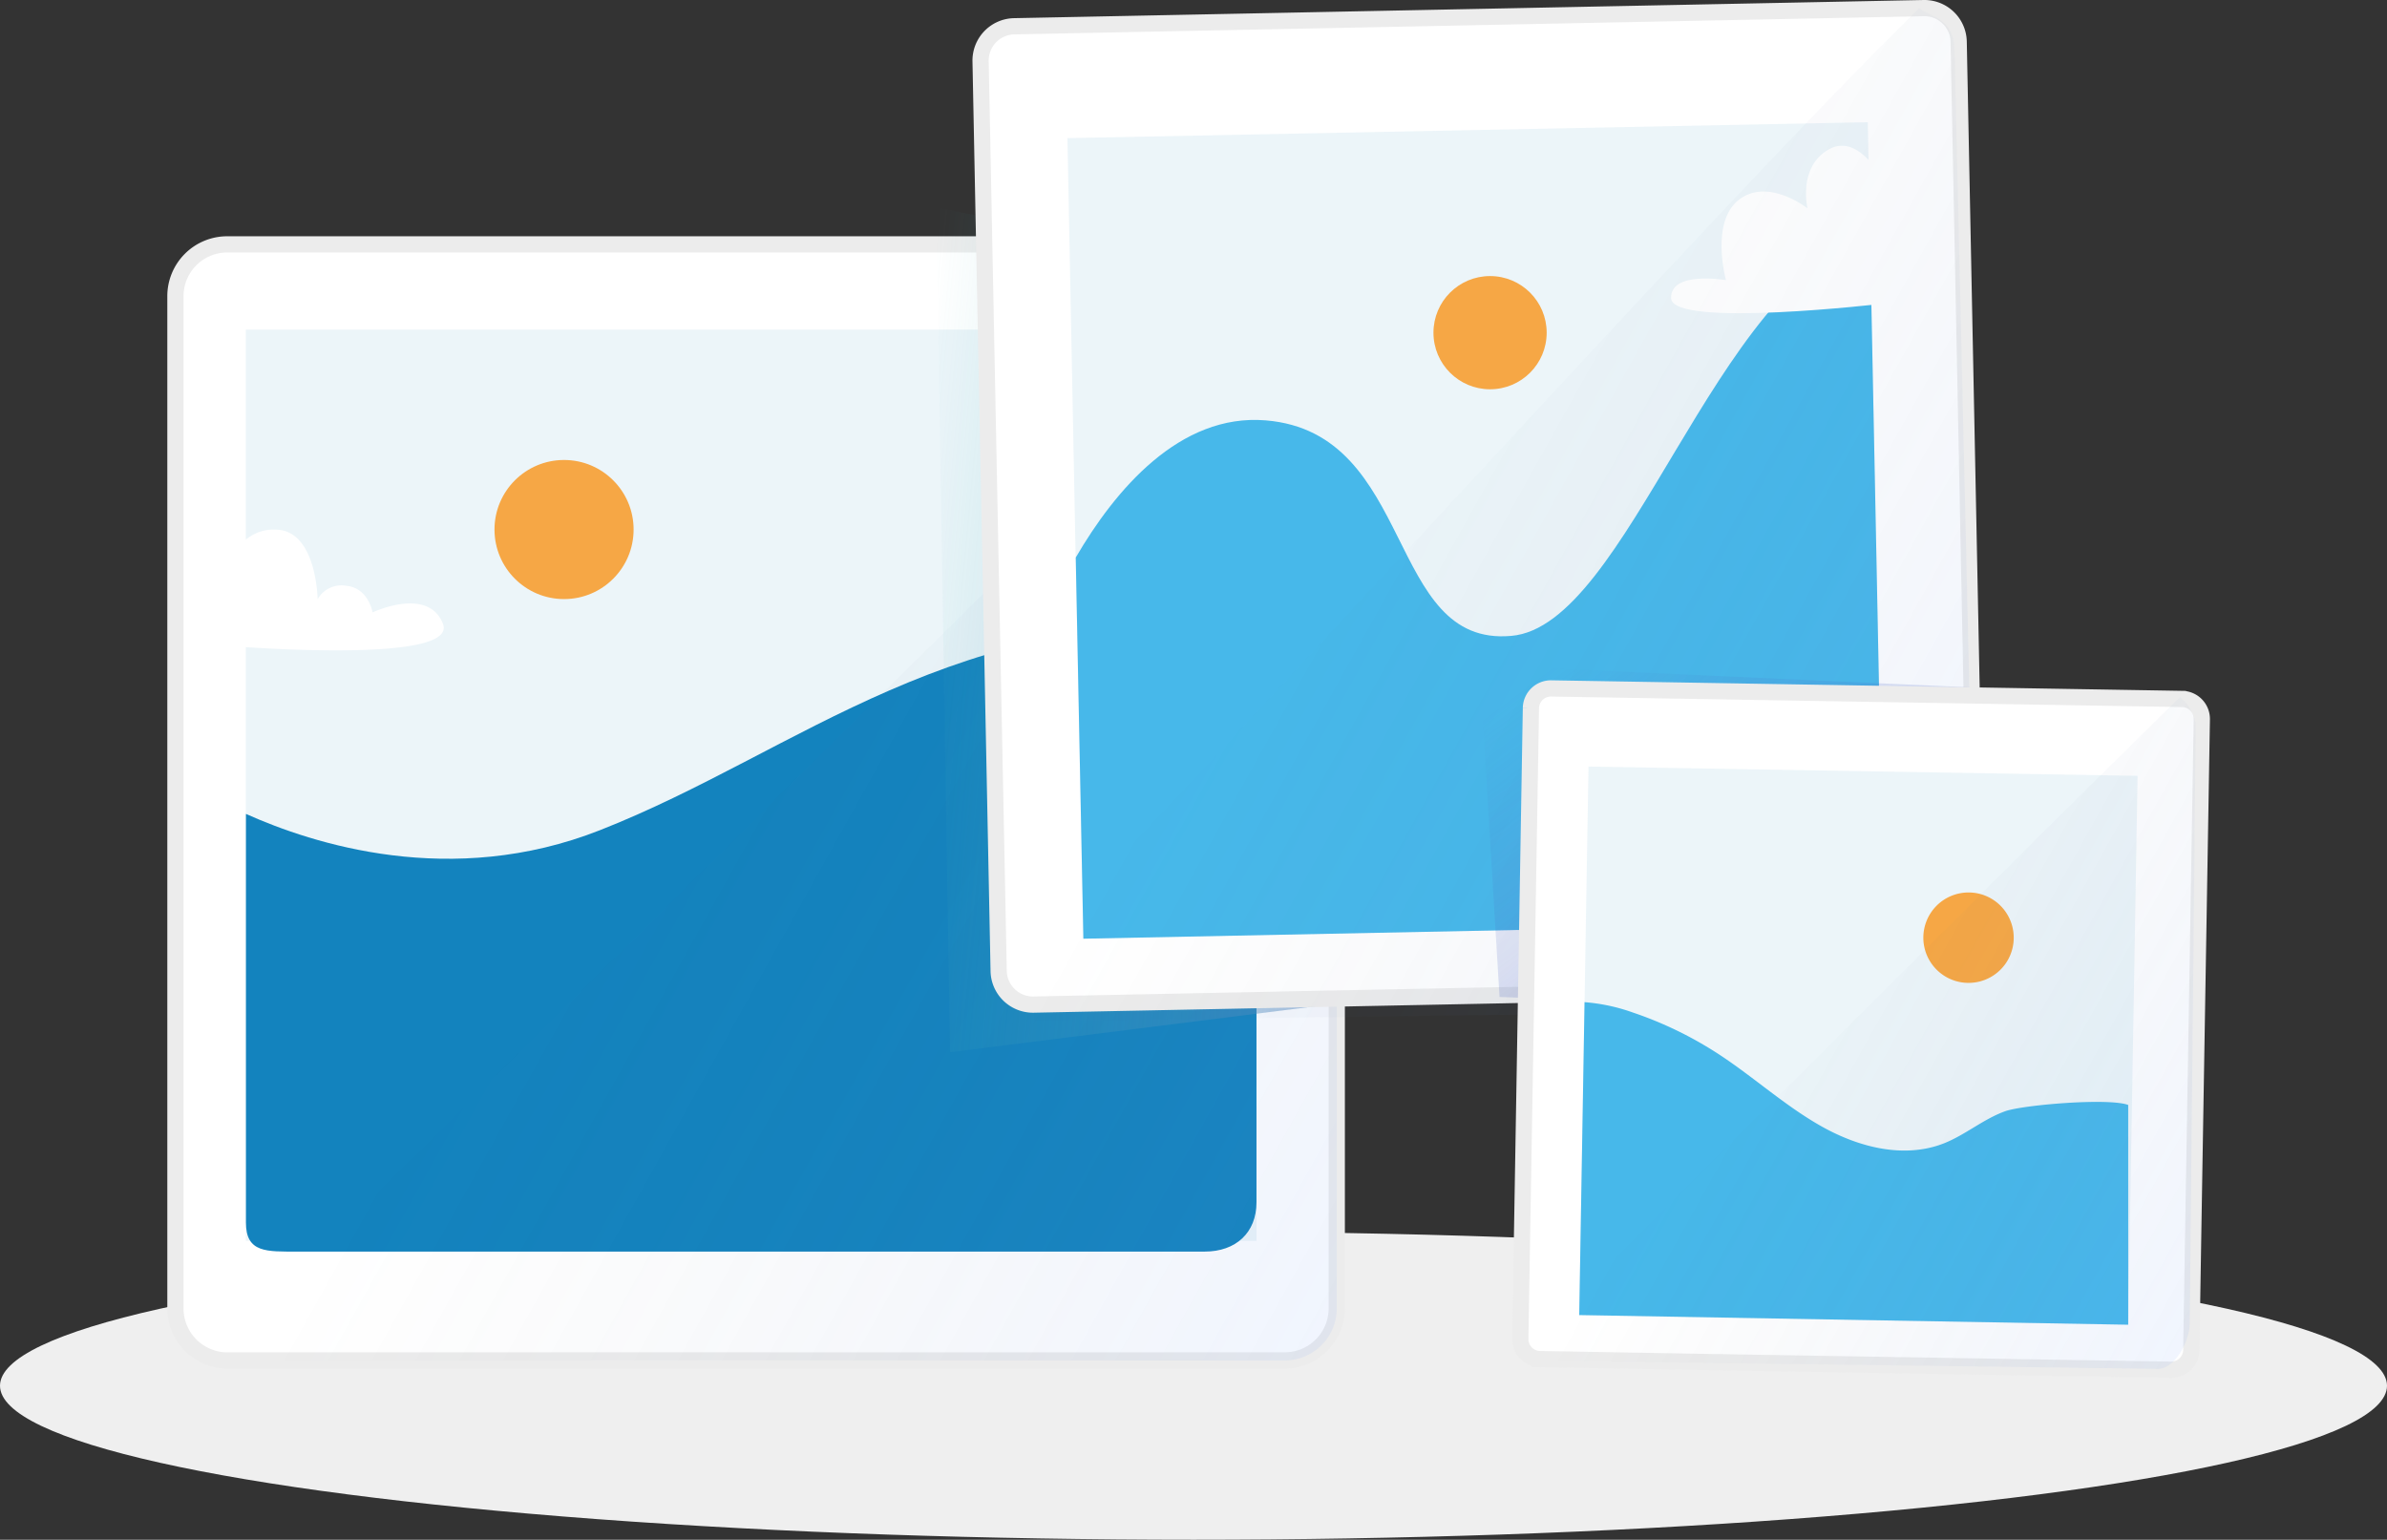
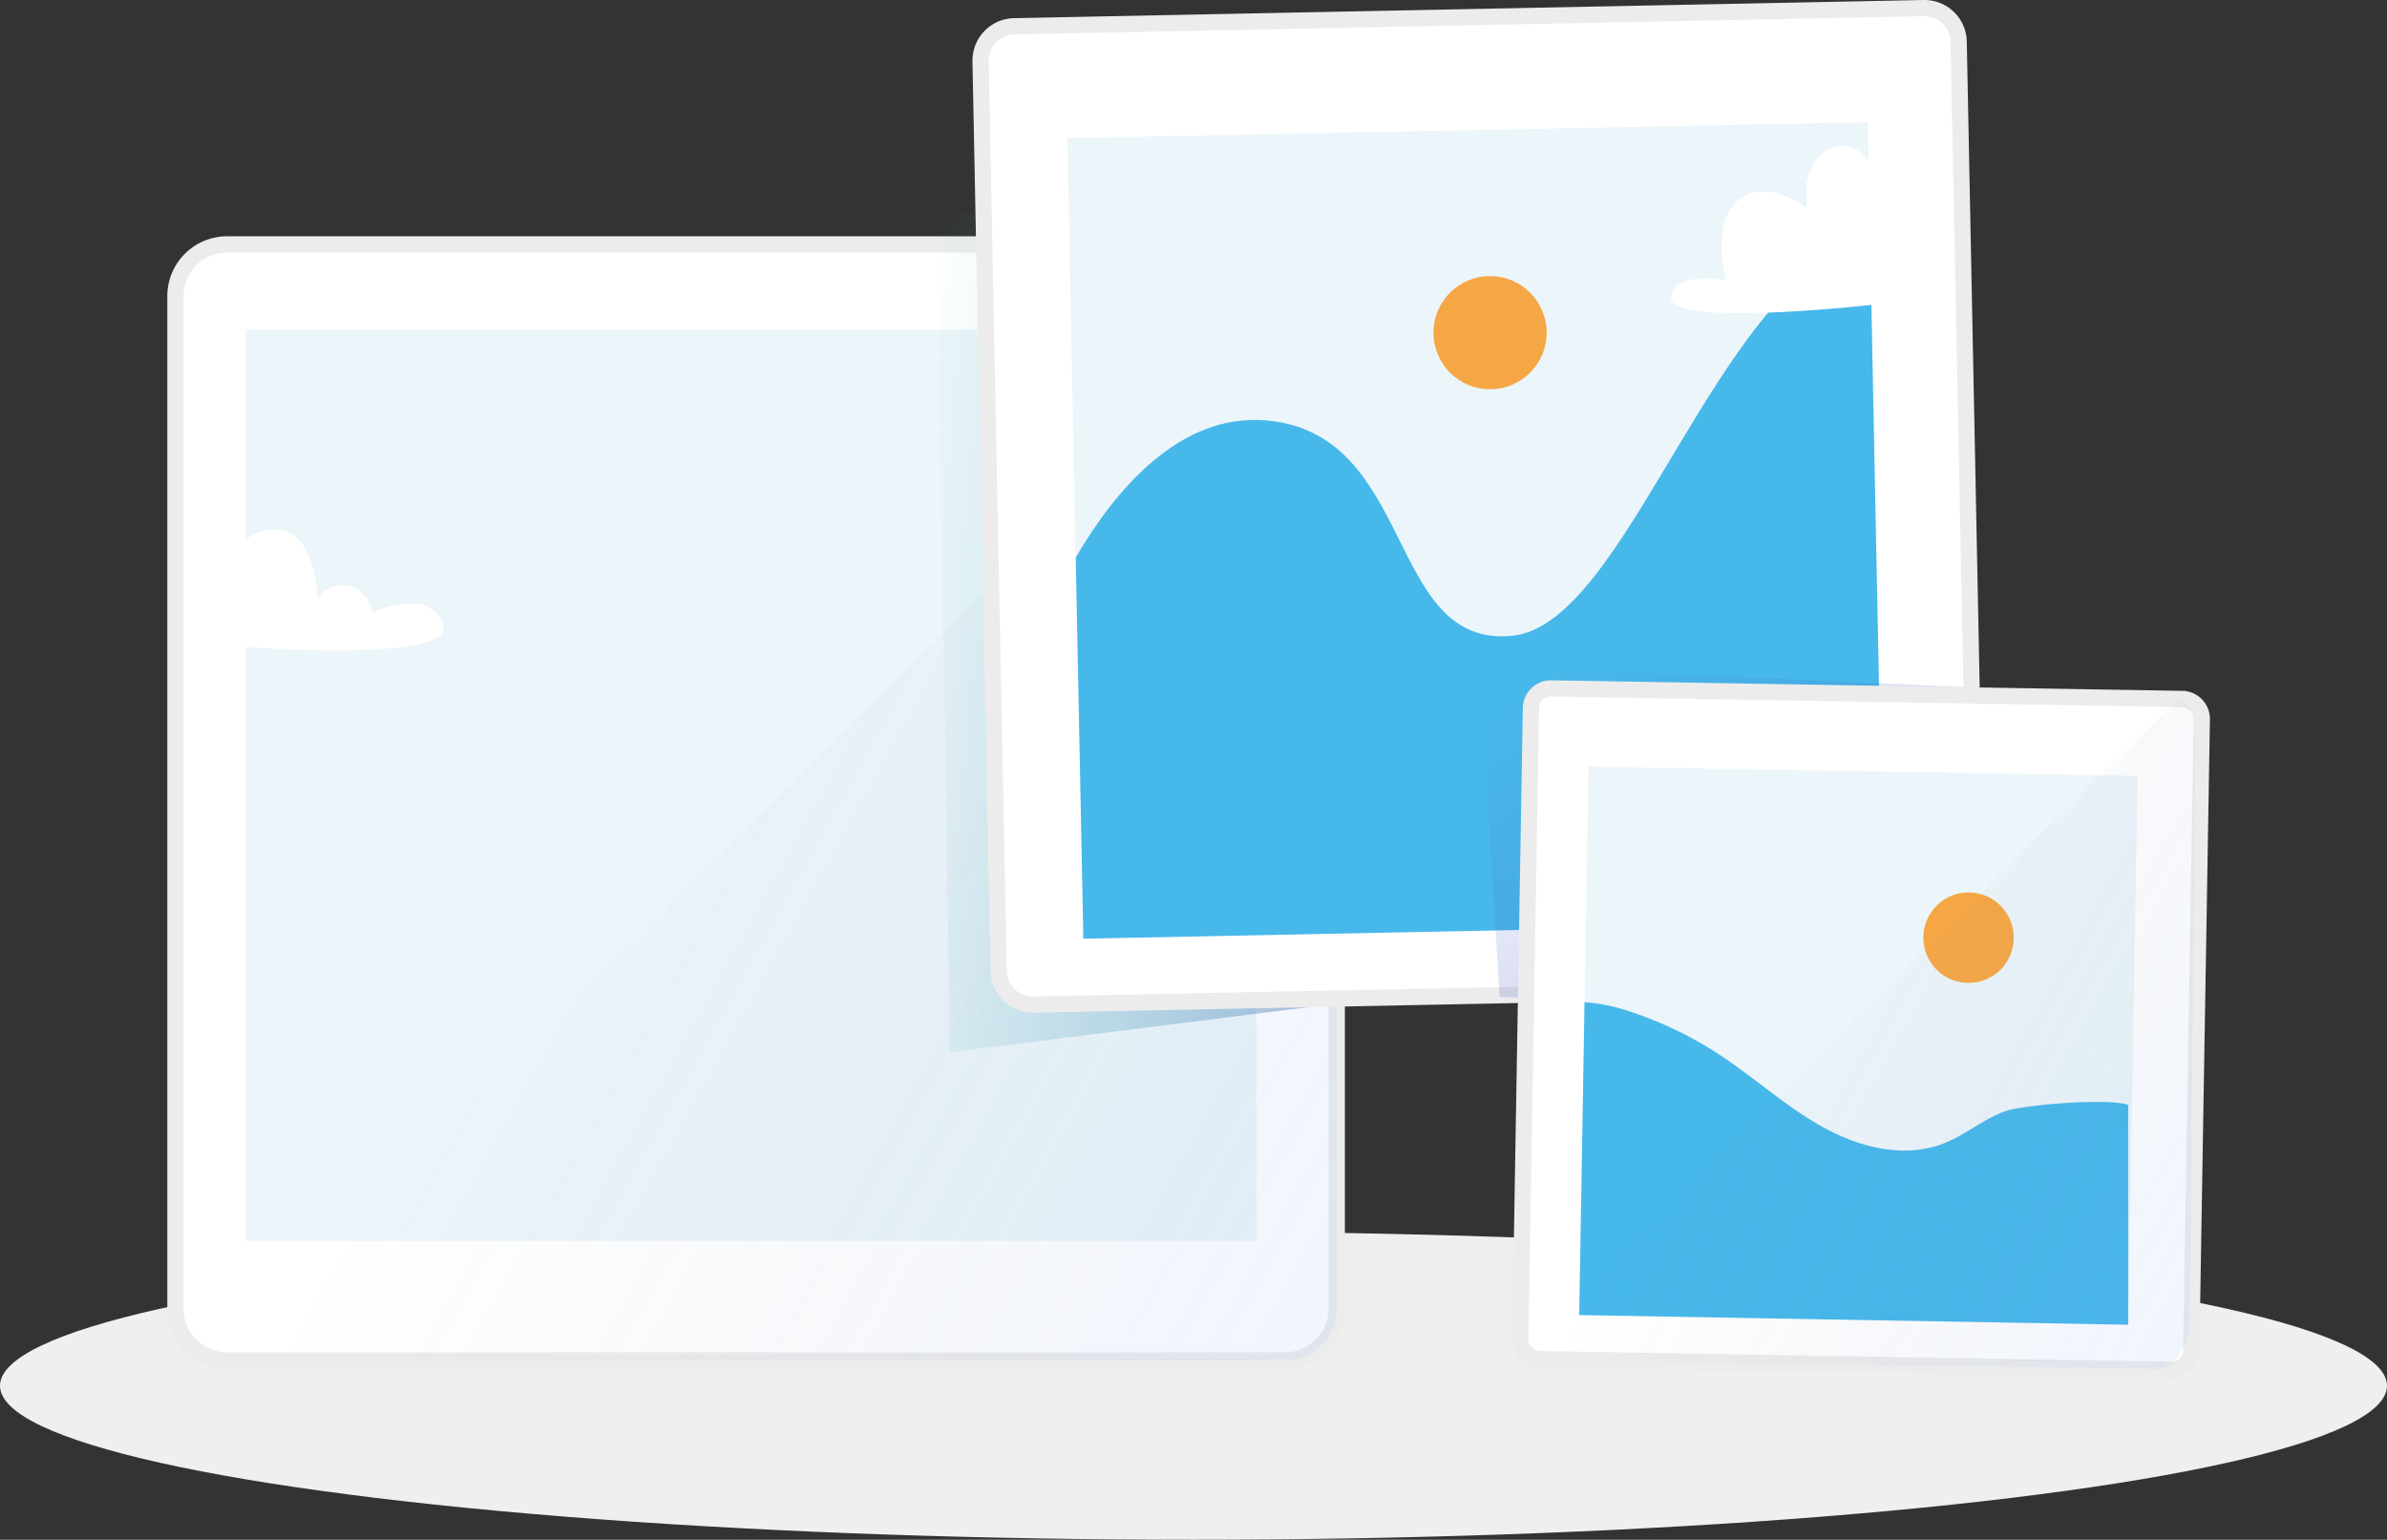
<svg xmlns="http://www.w3.org/2000/svg" xmlns:xlink="http://www.w3.org/1999/xlink" viewBox="0 0 247.1 159.4">
  <rect x="0" y="0" width="247.1" height="159.4" fill="#333333" stroke="none" />
  <defs>
    <style>.cls-1,.cls-11,.cls-12,.cls-13,.cls-8,.cls-9{isolation:isolate;}.cls-2{fill:#efefef;}.cls-3,.cls-4{fill:#fff;}.cls-4{stroke:#ececec;stroke-miterlimit:10;stroke-width:1.68px;}.cls-5{fill:#eaf4f9;opacity:0.9;}.cls-6{fill:#1383be;}.cls-7{fill:#f6a745;}.cls-12,.cls-13,.cls-8{opacity:0.1;}.cls-8{fill:url(#linear-gradient);}.cls-9{opacity:0.59;fill:url(#linear-gradient-2);}.cls-10{fill:#47b8ea;}.cls-11{mix-blend-mode:multiply;opacity:0.3;fill:url(#linear-gradient-3);}.cls-12{fill:url(#linear-gradient-4);}.cls-13{fill:url(#linear-gradient-5);}</style>
    <linearGradient id="linear-gradient" x1="63.82" y1="-1706.2" x2="149.27" y2="-1753.81" gradientTransform="matrix(1, 0, 0, -1, 0, -1631.12)" gradientUnits="userSpaceOnUse">
      <stop offset="0" stop-color="#4b596d" stop-opacity="0" />
      <stop offset="1" stop-color="#689afa" stop-opacity="0.97" />
      <stop offset="1" stop-color="#b9efff" />
    </linearGradient>
    <linearGradient id="linear-gradient-2" x1="-25.41" y1="-1825.62" x2="17.21" y2="-1825.62" gradientTransform="matrix(1.23, 0.25, 0.24, -2.62, 562.48, -4716.37)" gradientUnits="userSpaceOnUse">
      <stop offset="0.01" stop-color="#41b4ba" stop-opacity="0" />
      <stop offset="1" stop-color="#5980c0" stop-opacity="0.97" />
      <stop offset="1" stop-color="#41b4ba" />
    </linearGradient>
    <linearGradient id="linear-gradient-3" x1="164.26" y1="65.8" x2="185.66" y2="94.33" gradientUnits="userSpaceOnUse">
      <stop offset="0.01" stop-color="#4b63c0" stop-opacity="0" />
      <stop offset="1" stop-color="#4b63c0" stop-opacity="0.97" />
      <stop offset="1" stop-color="#b9efff" />
    </linearGradient>
    <linearGradient id="linear-gradient-4" x1="138.42" y1="-1677.1" x2="213.18" y2="-1718.75" xlink:href="#linear-gradient" />
    <linearGradient id="linear-gradient-5" x1="182.07" y1="-1732.26" x2="233.26" y2="-1760.78" xlink:href="#linear-gradient" />
  </defs>
  <g class="cls-1">
    <g id="Layer_2" data-name="Layer 2">
      <g id="Layer_4" data-name="Layer 4">
        <ellipse id="_Path_" data-name="&lt;Path&gt;" class="cls-2" cx="123.55" cy="143.46" rx="123.55" ry="15.94" />
        <path class="cls-3" d="M157.5,80.46a.77.77,0,1,1-1.54,0,.76.76,0,0,1,.76-.78h0a.76.76,0,0,1,.76.76Z" />
        <path class="cls-4" d="M138.38,30.67v104.8a5.39,5.39,0,0,1-5.39,5.37H23.54a4.93,4.93,0,0,1-1.74-.29,5.38,5.38,0,0,1-3.64-5.05V30.67a5.36,5.36,0,0,1,5.35-5.37H133a5.39,5.39,0,0,1,5.39,5.37Z" />
-         <path class="cls-5" d="M130.07,34.12v94.34H25.45V34.12Z" />
-         <path class="cls-6" d="M130.07,64.8v59.66c0,3.18-2.16,5.11-5.35,5.11H30.81c-3.2,0-5.35.15-5.35-3V84.26c6.91,3.1,21.25,7.76,36.66,1.68C82.91,77.77,98.59,62.57,130.07,64.8Z" />
-         <circle class="cls-7" cx="58.39" cy="54.82" r="7.2" />
+         <path class="cls-5" d="M130.07,34.12v94.34H25.45V34.12" />
        <path class="cls-3" d="M23.41,58.64s1.56-4.2,5.47-3.79,4,7.18,4,7.18a2.84,2.84,0,0,1,3-1.38c2.27.23,2.69,2.75,2.69,2.75s5.74-2.73,7.28,1.17c.47,1.18-1,1.89-3.3,2.28-6.3,1.08-19.14,0-19.14,0Z" />
        <path class="cls-8" d="M138.38,30.67v104.8a5.39,5.39,0,0,1-5.39,5.37H23.54a4.93,4.93,0,0,1-1.74-.29c25.93-25.62,89.22-88.21,115-113.72A5.37,5.37,0,0,1,138.38,30.67Z" />
        <path class="cls-9" d="M147.9,46.09l-5.24,57.27-44.31,5.57L96.91,21.47l45.67,9.2C146.22,31.4,148.6,38.3,147.9,46.09Z" />
        <path class="cls-4" d="M201.16,102.12,107,104a3.55,3.55,0,0,1-3.62-3.49l-.83-41.69-.23-11.6-.81-40.86A3.55,3.55,0,0,1,105,2.72L199.14.84a3.55,3.55,0,0,1,3.62,3.49l1.88,94.17A3.55,3.55,0,0,1,201.16,102.12Z" />
        <polygon class="cls-5" points="194.99 95.51 112.14 97.16 111.35 57.7 110.5 14.3 193.35 12.65 193.58 24.37 194.99 95.51" />
        <path class="cls-10" d="M195,95.51l-82.85,1.67-.79-39.46c4.07-7,10.77-14.94,19.67-14.2C146.6,44.8,143.44,67,156.44,65.83c12.08-1,21-36.48,37.14-41.45Z" />
        <circle class="cls-7" cx="154.25" cy="34.44" r="5.86" />
        <path class="cls-3" d="M195.26,19.24s-2.65-5.62-5.92-3.79-2.23,6.12-2.23,6.12-4.07-3.23-7.09-.9S178.67,29,178.67,29s-5.76-1-5.68,1.87c.08,3.14,22,.56,22,.56Z" />
        <polygon class="cls-11" points="153.17 68.87 155.23 103.21 170.97 103.79 205.73 79.36 205.43 71.23 153.17 68.87" />
-         <path class="cls-12" d="M202.33,5.21l2.14,92c0,2.61-3.32,7.27-5.95,7.27l-94,1.26c-.53,0-2.58-2-3.07-2.21,23-22.5,74.39-80.29,97.23-102.69C199.64,1.75,202.25,1.72,202.33,5.21Z" />
        <path class="cls-4" d="M226.84,139.8a2.07,2.07,0,0,1-2.1,2l-9.74-.16-35-.58-20.62-.36a2.07,2.07,0,0,1-2-2.1l1.1-65.33a2.07,2.07,0,0,1,2.1-2l65.35,1.09h0a2.07,2.07,0,0,1,2,2.1L227.1,124Z" />
        <polygon class="cls-5" points="220.31 137.14 196.85 136.75 163.48 136.18 164.03 103.79 164.44 79.36 221.28 80.32 220.31 137.14" />
        <path class="cls-10" d="M220.31,114.39v22.75l-56.83-1,.55-32.39a19.21,19.21,0,0,1,5,1.07,39.19,39.19,0,0,1,8.88,4.31c3.66,2.39,6.9,5.38,10.73,7.52s8.49,3.32,12.58,1.72c2.24-.88,4.14-2.56,6.44-3.36C209.71,114.36,218.31,113.65,220.31,114.39Z" />
        <path class="cls-7" d="M207.67,99.68a4.68,4.68,0,1,1-1.29-6.5,4.69,4.69,0,0,1,1.29,6.5Z" />
        <path class="cls-13" d="M227.3,74.87,226.68,137c0,1.79-1.49,4.71-3.3,4.71l-65-.86a6.44,6.44,0,0,1-1.47-.41C172.65,125,210,87.5,225.69,72.15A5,5,0,0,1,227.3,74.87Z" />
      </g>
    </g>
  </g>
</svg>